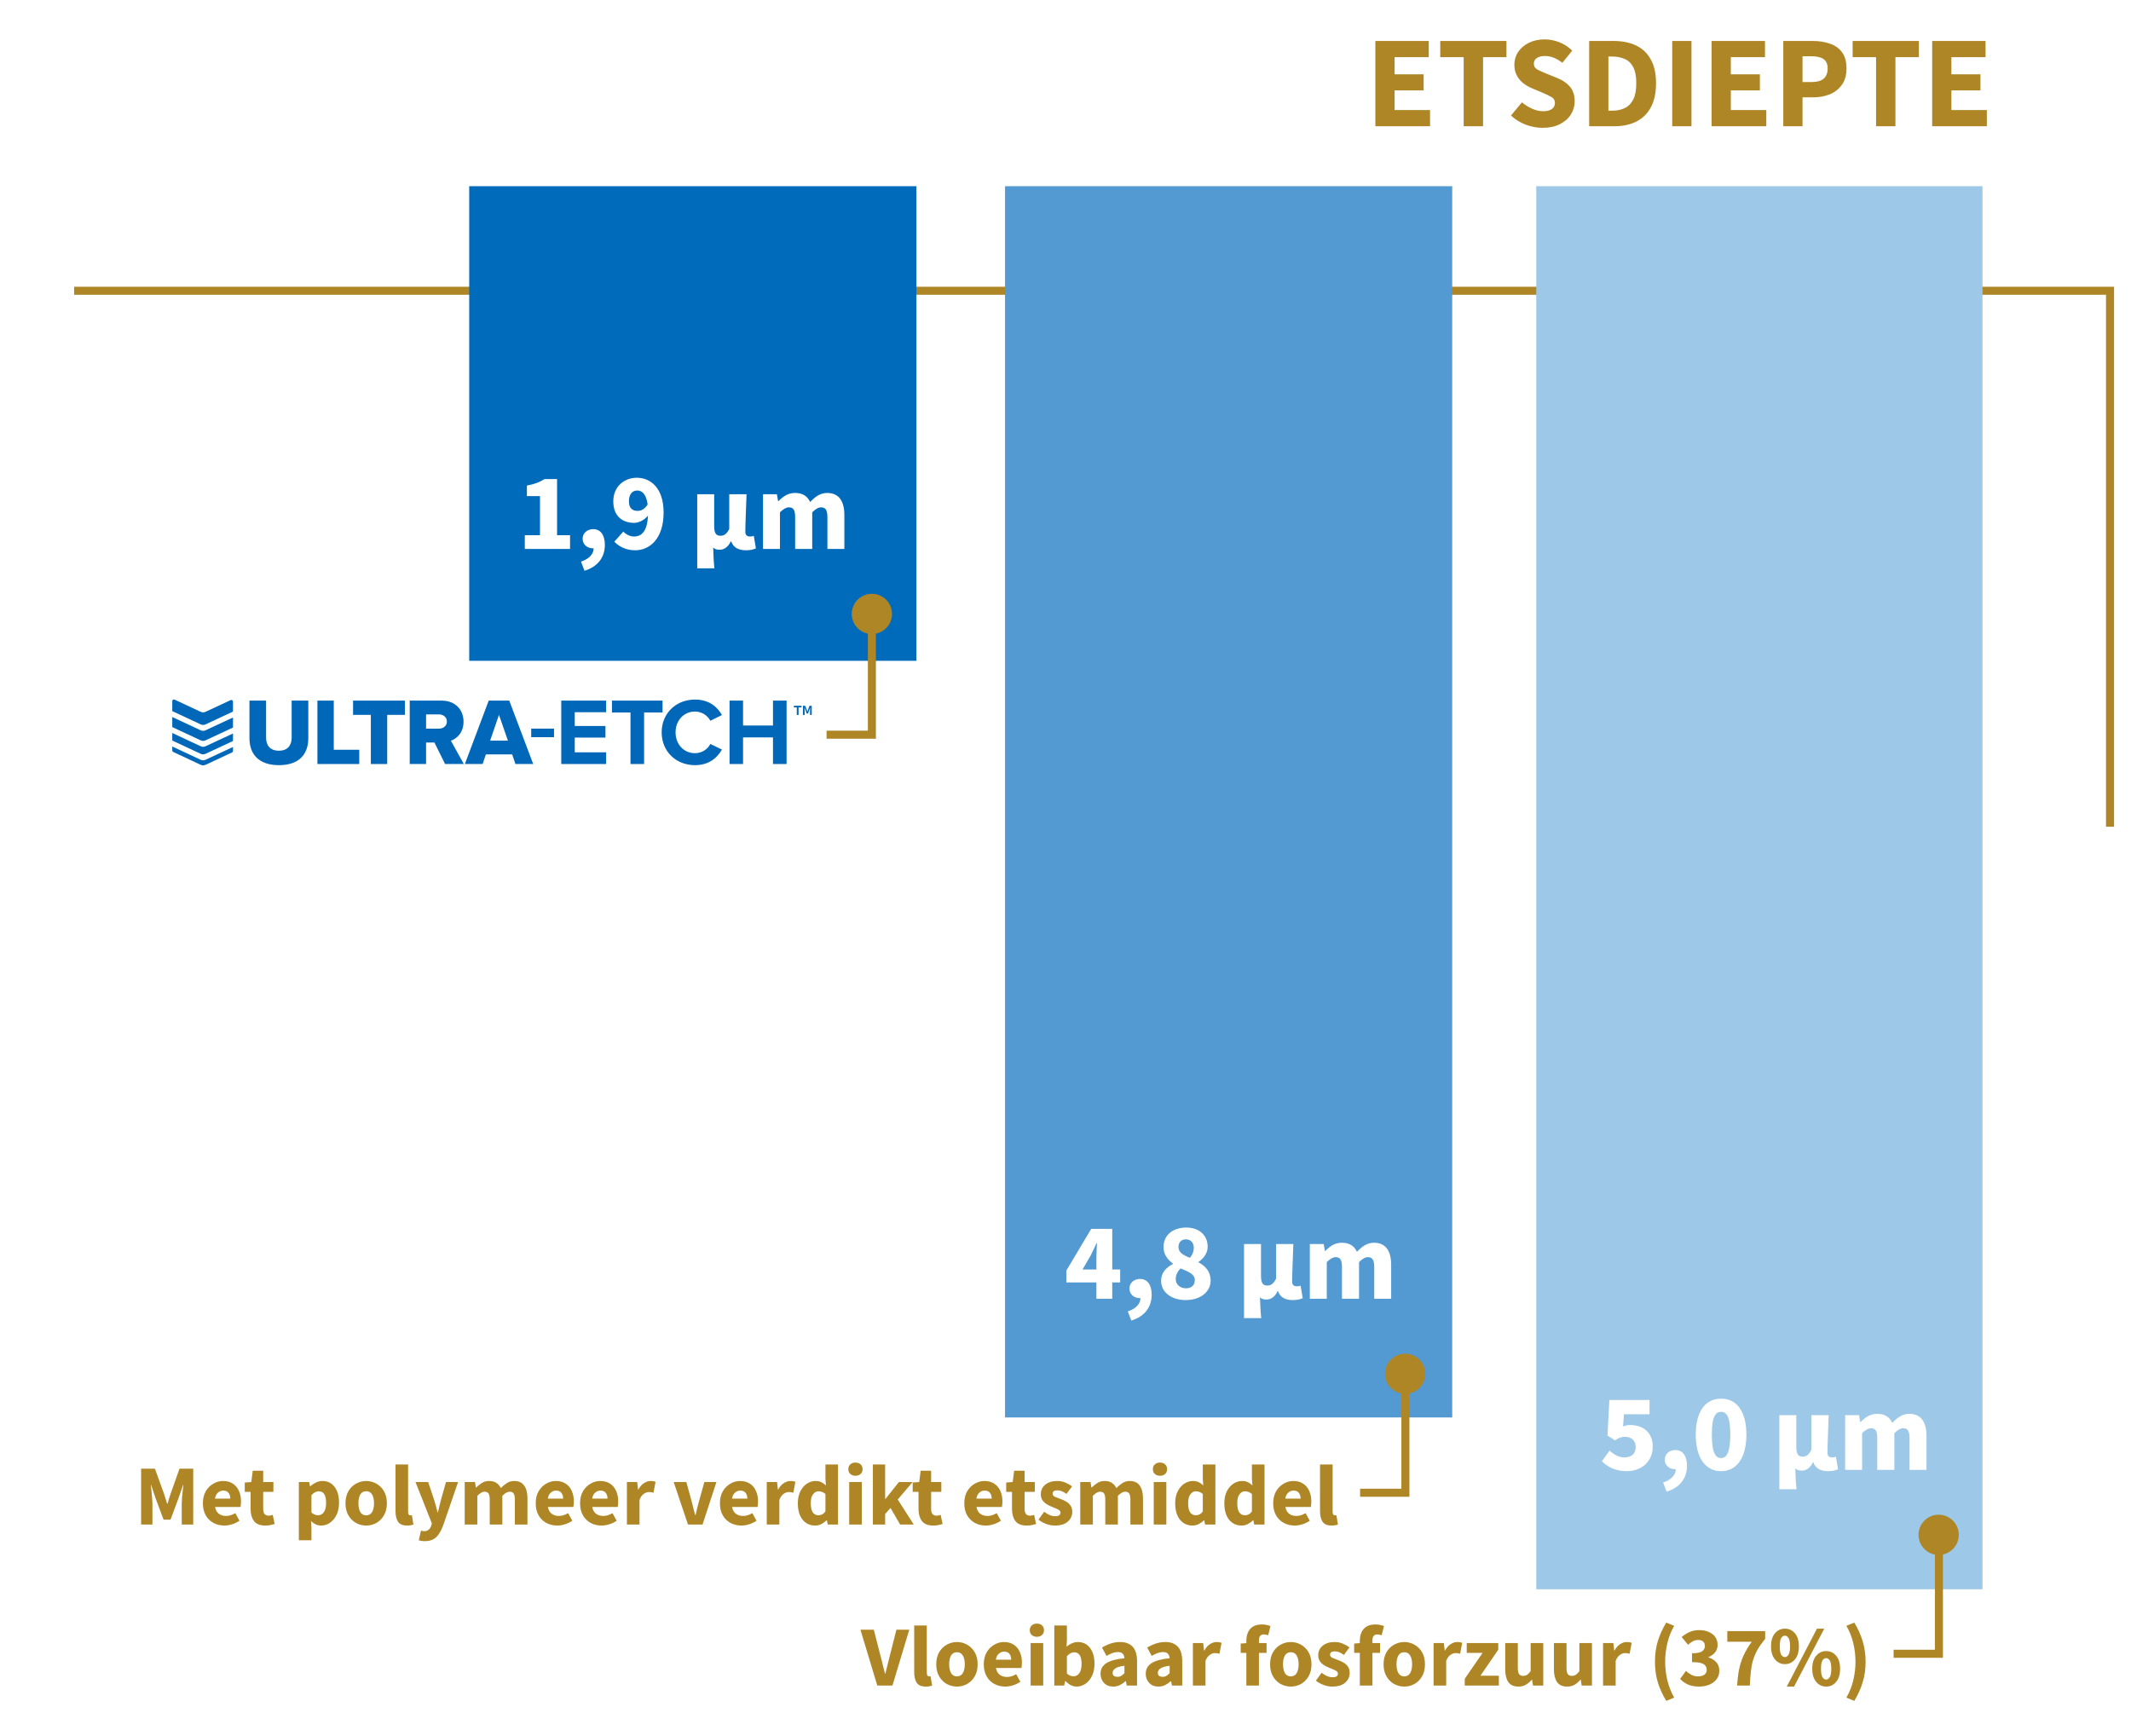
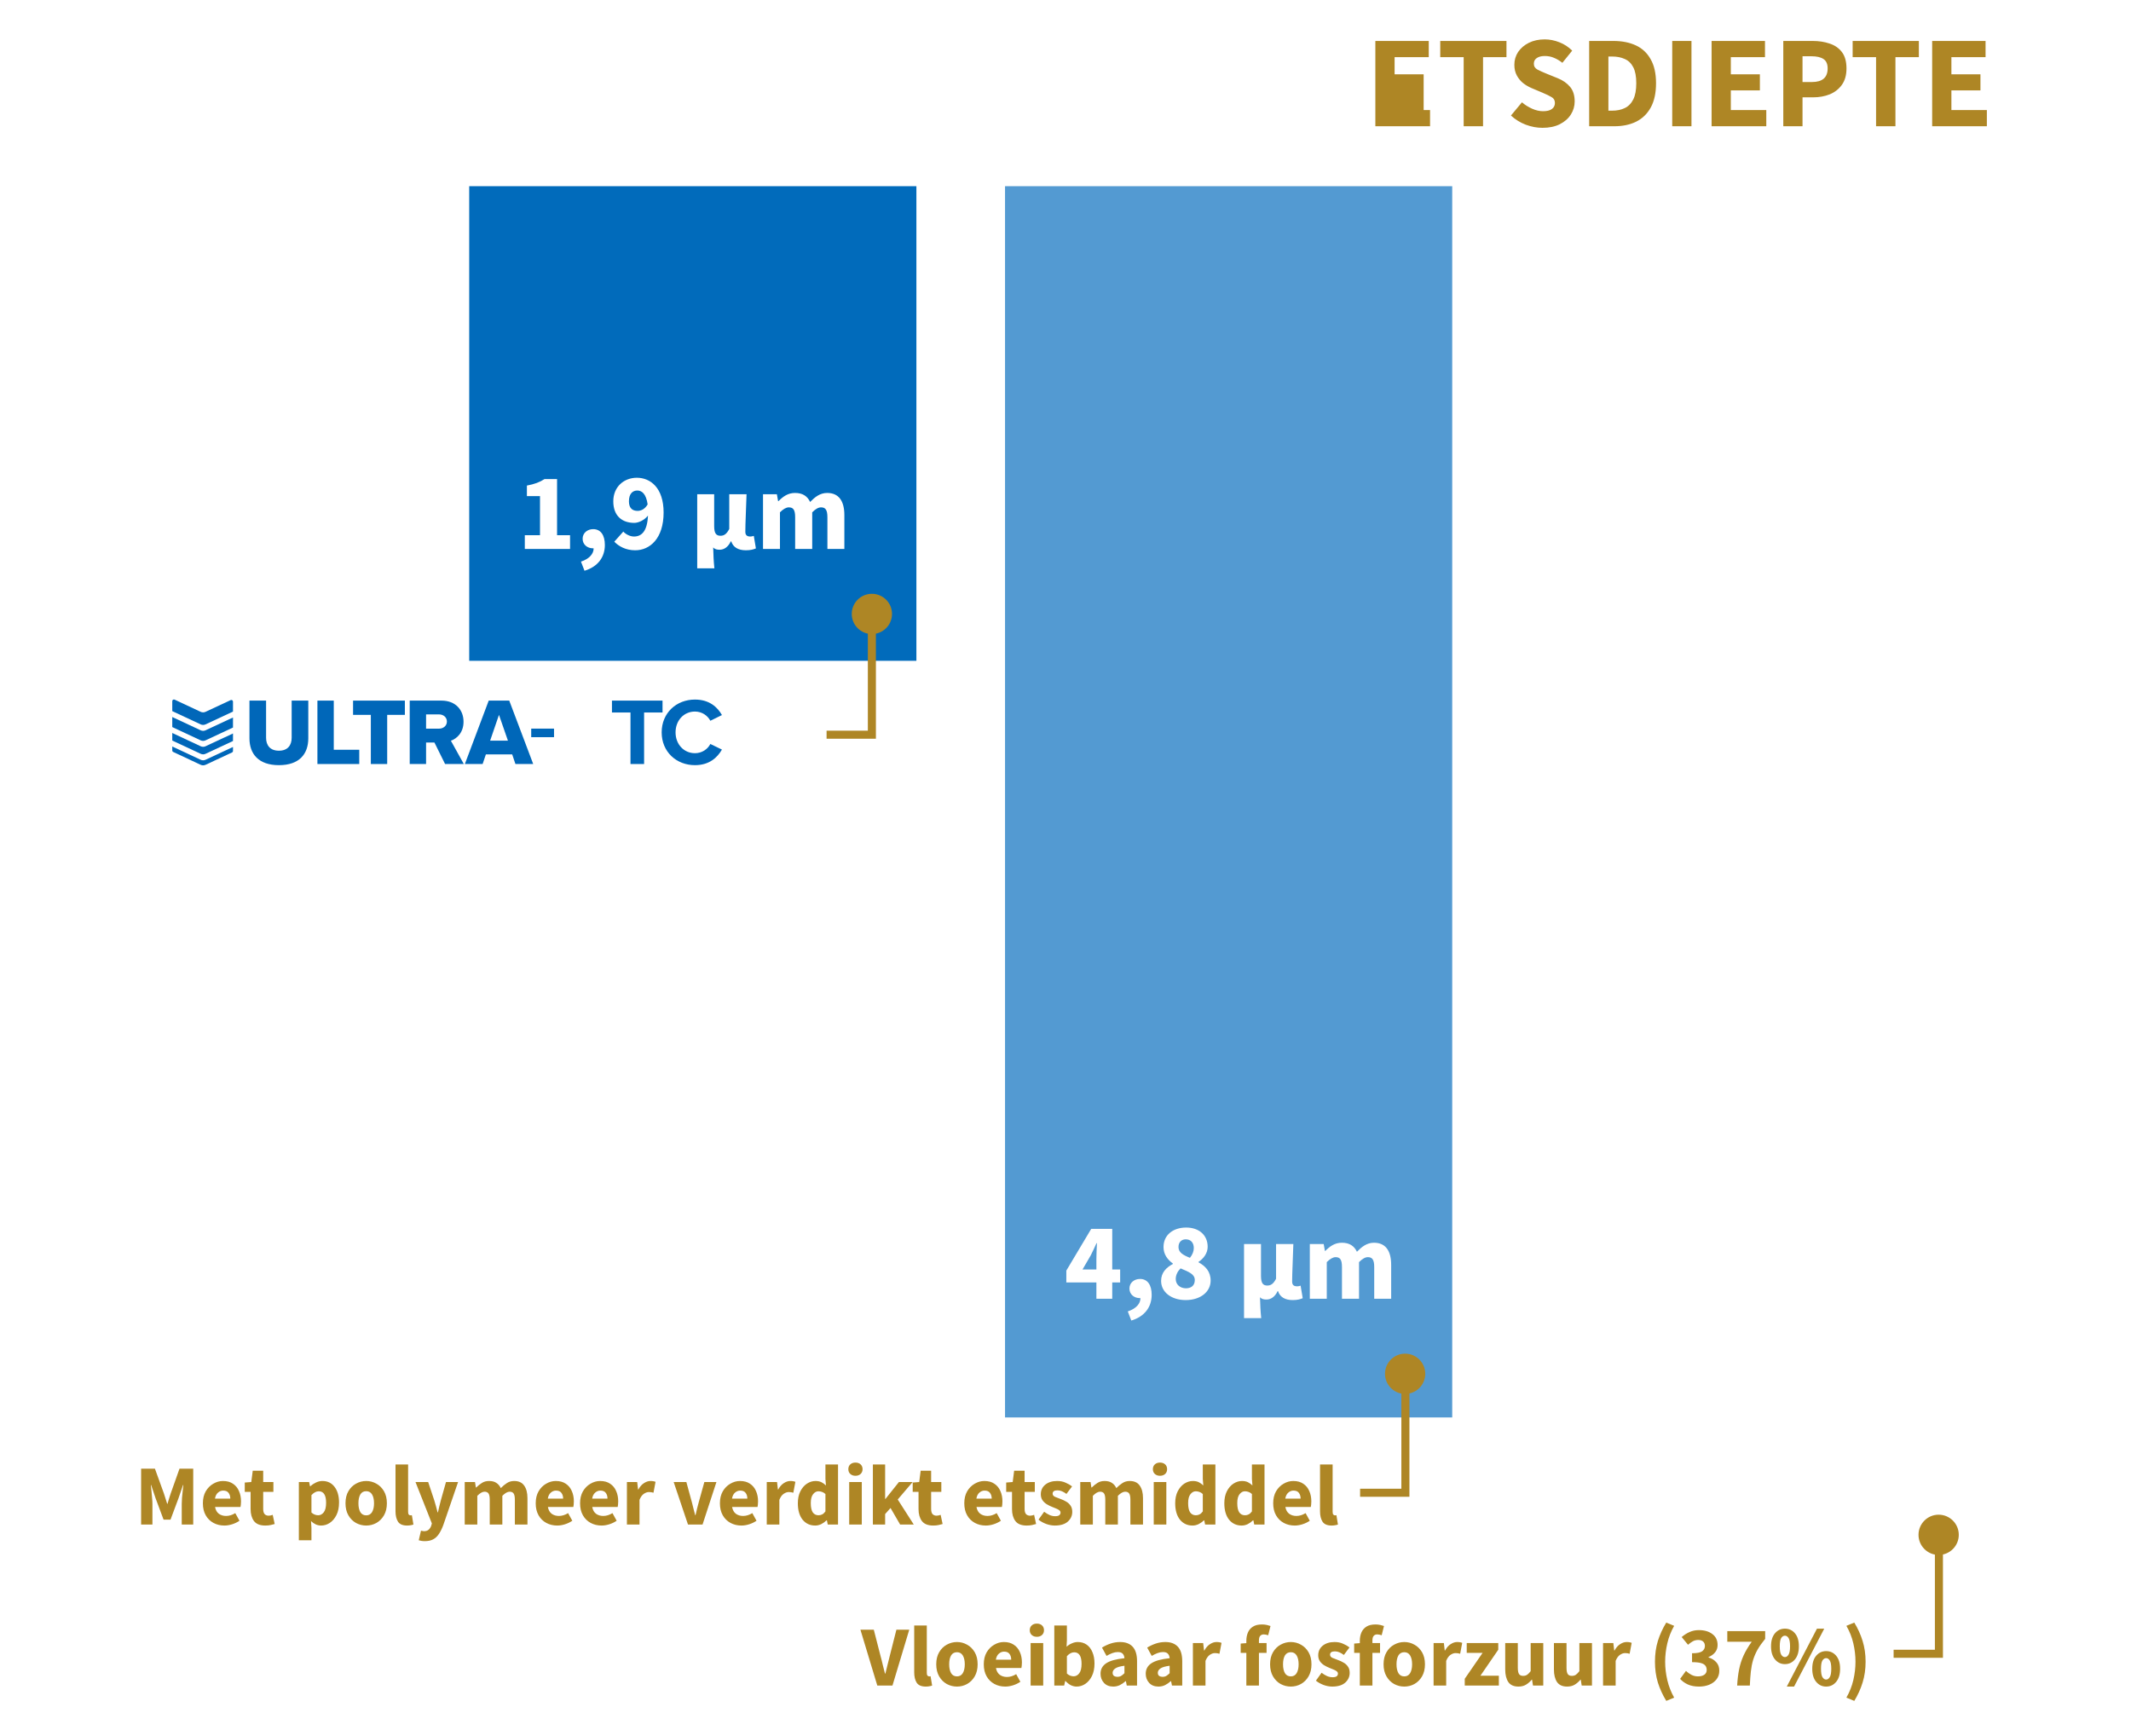
<svg xmlns="http://www.w3.org/2000/svg" width="405" height="330" viewBox="0 0 405 330" fill="none">
  <rect width="405" height="330" fill="white" />
-   <path d="M14.087 55.267L401.016 55.268L401.016 157.149" stroke="#AE8625" stroke-width="1.53" />
-   <path d="M261.389 24V7.784H271.537V10.868H265.045V14.126H270.567V17.186H265.045V20.916H271.785V24H261.389ZM278.173 24V10.868H273.722V7.784H286.306V10.868H281.854V24H278.173ZM293.152 24.298C292.091 24.298 291.03 24.099 289.969 23.702C288.924 23.304 287.988 22.723 287.159 21.961L289.248 19.449C289.828 19.946 290.475 20.352 291.188 20.667C291.901 20.982 292.589 21.14 293.252 21.14C294.015 21.14 294.578 20.999 294.943 20.717C295.324 20.435 295.515 20.054 295.515 19.573C295.515 19.059 295.3 18.686 294.868 18.454C294.454 18.205 293.89 17.932 293.177 17.633L291.063 16.738C290.516 16.506 289.994 16.199 289.496 15.818C288.999 15.42 288.593 14.931 288.278 14.35C287.963 13.77 287.805 13.09 287.805 12.311C287.805 11.415 288.046 10.603 288.526 9.873C289.024 9.144 289.704 8.564 290.566 8.133C291.445 7.701 292.448 7.486 293.575 7.486C294.504 7.486 295.432 7.668 296.361 8.033C297.289 8.398 298.102 8.928 298.798 9.625L296.933 11.938C296.402 11.523 295.872 11.208 295.341 10.993C294.81 10.761 294.222 10.645 293.575 10.645C292.945 10.645 292.439 10.777 292.058 11.042C291.693 11.291 291.511 11.648 291.511 12.112C291.511 12.609 291.743 12.982 292.207 13.231C292.688 13.48 293.277 13.745 293.973 14.027L296.062 14.873C297.04 15.27 297.82 15.818 298.4 16.514C298.98 17.21 299.271 18.131 299.271 19.275C299.271 20.17 299.03 20.999 298.549 21.762C298.068 22.524 297.372 23.138 296.46 23.602C295.548 24.066 294.446 24.298 293.152 24.298ZM302.023 24V7.784H306.599C308.257 7.784 309.691 8.066 310.902 8.63C312.112 9.194 313.049 10.072 313.712 11.266C314.392 12.444 314.732 13.961 314.732 15.818C314.732 17.675 314.4 19.208 313.737 20.419C313.074 21.629 312.145 22.533 310.951 23.13C309.774 23.71 308.39 24 306.798 24H302.023ZM305.679 21.04H306.375C307.304 21.04 308.108 20.875 308.788 20.543C309.484 20.211 310.023 19.664 310.404 18.901C310.786 18.139 310.976 17.111 310.976 15.818C310.976 14.524 310.786 13.513 310.404 12.783C310.023 12.037 309.484 11.515 308.788 11.216C308.108 10.902 307.304 10.744 306.375 10.744H305.679V21.04ZM317.81 24V7.784H321.466V24H317.81ZM325.29 24V7.784H335.438V10.868H328.946V14.126H334.468V17.186H328.946V20.916H335.686V24H325.29ZM338.916 24V7.784H344.487C345.681 7.784 346.758 7.95 347.72 8.282C348.698 8.597 349.478 9.136 350.058 9.898C350.638 10.661 350.928 11.697 350.928 13.007C350.928 14.267 350.638 15.304 350.058 16.116C349.478 16.928 348.707 17.534 347.745 17.932C346.783 18.313 345.73 18.504 344.586 18.504H342.572V24H338.916ZM342.572 15.594H344.363C346.352 15.594 347.347 14.732 347.347 13.007C347.347 12.162 347.082 11.565 346.551 11.216C346.021 10.868 345.258 10.694 344.263 10.694H342.572V15.594ZM356.55 24V10.868H352.098V7.784H364.683V10.868H360.231V24H356.55ZM367.211 24V7.784H377.358V10.868H370.867V14.126H376.388V17.186H370.867V20.916H377.607V24H367.211Z" fill="#AE8625" />
+   <path d="M261.389 24V7.784H271.537V10.868H265.045V14.126H270.567V17.186V20.916H271.785V24H261.389ZM278.173 24V10.868H273.722V7.784H286.306V10.868H281.854V24H278.173ZM293.152 24.298C292.091 24.298 291.03 24.099 289.969 23.702C288.924 23.304 287.988 22.723 287.159 21.961L289.248 19.449C289.828 19.946 290.475 20.352 291.188 20.667C291.901 20.982 292.589 21.14 293.252 21.14C294.015 21.14 294.578 20.999 294.943 20.717C295.324 20.435 295.515 20.054 295.515 19.573C295.515 19.059 295.3 18.686 294.868 18.454C294.454 18.205 293.89 17.932 293.177 17.633L291.063 16.738C290.516 16.506 289.994 16.199 289.496 15.818C288.999 15.42 288.593 14.931 288.278 14.35C287.963 13.77 287.805 13.09 287.805 12.311C287.805 11.415 288.046 10.603 288.526 9.873C289.024 9.144 289.704 8.564 290.566 8.133C291.445 7.701 292.448 7.486 293.575 7.486C294.504 7.486 295.432 7.668 296.361 8.033C297.289 8.398 298.102 8.928 298.798 9.625L296.933 11.938C296.402 11.523 295.872 11.208 295.341 10.993C294.81 10.761 294.222 10.645 293.575 10.645C292.945 10.645 292.439 10.777 292.058 11.042C291.693 11.291 291.511 11.648 291.511 12.112C291.511 12.609 291.743 12.982 292.207 13.231C292.688 13.48 293.277 13.745 293.973 14.027L296.062 14.873C297.04 15.27 297.82 15.818 298.4 16.514C298.98 17.21 299.271 18.131 299.271 19.275C299.271 20.17 299.03 20.999 298.549 21.762C298.068 22.524 297.372 23.138 296.46 23.602C295.548 24.066 294.446 24.298 293.152 24.298ZM302.023 24V7.784H306.599C308.257 7.784 309.691 8.066 310.902 8.63C312.112 9.194 313.049 10.072 313.712 11.266C314.392 12.444 314.732 13.961 314.732 15.818C314.732 17.675 314.4 19.208 313.737 20.419C313.074 21.629 312.145 22.533 310.951 23.13C309.774 23.71 308.39 24 306.798 24H302.023ZM305.679 21.04H306.375C307.304 21.04 308.108 20.875 308.788 20.543C309.484 20.211 310.023 19.664 310.404 18.901C310.786 18.139 310.976 17.111 310.976 15.818C310.976 14.524 310.786 13.513 310.404 12.783C310.023 12.037 309.484 11.515 308.788 11.216C308.108 10.902 307.304 10.744 306.375 10.744H305.679V21.04ZM317.81 24V7.784H321.466V24H317.81ZM325.29 24V7.784H335.438V10.868H328.946V14.126H334.468V17.186H328.946V20.916H335.686V24H325.29ZM338.916 24V7.784H344.487C345.681 7.784 346.758 7.95 347.72 8.282C348.698 8.597 349.478 9.136 350.058 9.898C350.638 10.661 350.928 11.697 350.928 13.007C350.928 14.267 350.638 15.304 350.058 16.116C349.478 16.928 348.707 17.534 347.745 17.932C346.783 18.313 345.73 18.504 344.586 18.504H342.572V24H338.916ZM342.572 15.594H344.363C346.352 15.594 347.347 14.732 347.347 13.007C347.347 12.162 347.082 11.565 346.551 11.216C346.021 10.868 345.258 10.694 344.263 10.694H342.572V15.594ZM356.55 24V10.868H352.098V7.784H364.683V10.868H360.231V24H356.55ZM367.211 24V7.784H377.358V10.868H370.867V14.126H376.388V17.186H370.867V20.916H377.607V24H367.211Z" fill="#AE8625" />
  <rect x="174.163" y="125.612" width="84.989" height="90.219" transform="rotate(180 174.163 125.612)" fill="#016BBB" />
  <path d="M99.741 104.351V101.736H102.628V94.309H100.138V92.301C101.582 92.029 102.544 91.673 103.486 91.067H105.871V101.736H108.339V104.351H99.741ZM111.084 108.493L110.415 106.757C112.026 106.234 112.842 105.23 112.821 104.226C112.779 104.226 112.716 104.226 112.674 104.226C111.67 104.226 110.729 103.556 110.729 102.405C110.729 101.318 111.628 100.585 112.737 100.585C114.16 100.585 114.955 101.715 114.955 103.598C114.955 105.941 113.595 107.74 111.084 108.493ZM119.529 95.293C119.529 96.652 120.24 97.113 121.182 97.113C121.851 97.113 122.583 96.757 123.085 95.878C122.792 93.828 121.956 93.242 121.119 93.242C120.261 93.242 119.529 93.828 119.529 95.293ZM120.721 104.602C118.922 104.602 117.604 103.849 116.746 102.97L118.462 101.046C118.901 101.548 119.738 101.987 120.491 101.987C121.935 101.987 123.023 100.983 123.148 98.012C122.458 98.891 121.328 99.393 120.554 99.393C118.274 99.393 116.558 98.117 116.558 95.293C116.558 92.51 118.608 90.816 121.035 90.816C123.608 90.816 126.119 92.719 126.119 97.426C126.119 102.343 123.525 104.602 120.721 104.602ZM132.508 108.033V93.954H135.73V99.979C135.73 101.401 136.107 101.841 136.943 101.841C137.634 101.841 138.115 101.485 138.596 100.544V93.954H141.881C141.818 96.339 141.651 99.435 141.651 101.087C141.651 101.778 142.027 101.987 142.613 101.987C142.78 101.987 143.052 101.945 143.261 101.862L143.659 104.246C143.199 104.435 142.676 104.602 141.755 104.602C140.291 104.602 139.328 104.016 138.973 102.908H138.889C138.408 103.933 137.655 104.498 136.776 104.498C136.316 104.498 135.876 104.435 135.542 104.058C135.584 105.544 135.625 106.631 135.772 108.033H132.508ZM145.012 104.351V93.954H147.647L147.878 95.251H147.961C148.798 94.414 149.719 93.703 151.099 93.703C152.543 93.703 153.442 94.309 153.965 95.418C154.865 94.498 155.827 93.703 157.208 93.703C159.468 93.703 160.472 95.314 160.472 97.908V104.351H157.25V98.326C157.25 96.882 156.852 96.443 156.037 96.443C155.534 96.443 154.991 96.757 154.363 97.385V104.351H151.12V98.326C151.12 96.882 150.744 96.443 149.907 96.443C149.426 96.443 148.861 96.757 148.233 97.385V104.351H145.012Z" fill="white" />
  <path d="M157.093 139.658H165.702V117.657" stroke="#AE8625" stroke-width="1.53" />
  <circle cx="165.702" cy="116.701" r="3.826" fill="#AE8625" />
  <path fill-rule="evenodd" clip-rule="evenodd" d="M47.409 133.177H50.57V140.243C50.57 141.67 51.329 142.701 53.009 142.701C54.671 142.701 55.431 141.67 55.431 140.243V133.177H58.592V140.334C58.592 143.334 56.876 145.449 53.01 145.449C49.145 145.449 47.41 143.316 47.41 140.352V133.177H47.409Z" fill="#0067B9" />
  <path fill-rule="evenodd" clip-rule="evenodd" d="M60.326 133.177H63.434V142.521H68.276V145.232H60.326V133.177H60.326Z" fill="#0067B9" />
  <path fill-rule="evenodd" clip-rule="evenodd" d="M70.478 135.888H67.1V133.177H76.946V135.888H73.586V145.232H70.478V135.888Z" fill="#0067B9" />
  <path fill-rule="evenodd" clip-rule="evenodd" d="M80.976 141.147H82.566L84.589 145.231H88.149L85.692 140.804C86.812 140.406 88.095 139.286 88.095 137.189C88.095 134.948 86.576 133.177 83.903 133.177H77.868V145.231H80.976V141.147ZM80.976 135.798H83.433C84.245 135.798 84.933 136.323 84.933 137.154C84.933 137.985 84.245 138.509 83.433 138.509H80.976V135.798Z" fill="#0067B9" />
  <path fill-rule="evenodd" clip-rule="evenodd" d="M92.34 143.406H97.344L97.959 145.231H101.337L96.784 133.177H92.882L88.347 145.231H91.725L92.34 143.406ZM96.531 140.785H93.152L94.832 135.888L96.531 140.785Z" fill="#0067B9" />
  <path fill-rule="evenodd" clip-rule="evenodd" d="M100.957 138.502H105.293V140.129H100.957V138.502Z" fill="#0067B9" />
-   <path fill-rule="evenodd" clip-rule="evenodd" d="M106.666 133.177H115.193V135.382H109.231V138.002H115.067V140.207H109.231V143.008H115.193V145.231H106.666V133.177Z" fill="#0067B9" />
  <path fill-rule="evenodd" clip-rule="evenodd" d="M119.826 135.437H116.304V133.177H125.915V135.437H122.411V145.232H119.826V135.437Z" fill="#0067B9" />
  <path fill-rule="evenodd" clip-rule="evenodd" d="M125.752 139.214C125.752 135.509 128.553 132.979 132.076 132.979C134.822 132.979 136.357 134.424 137.207 135.925L135.003 137.009C134.497 136.034 133.413 135.256 132.076 135.256C129.98 135.256 128.39 136.937 128.39 139.215C128.39 141.491 129.98 143.173 132.076 143.173C133.413 143.173 134.497 142.414 135.003 141.42L137.207 142.486C136.339 143.987 134.822 145.449 132.076 145.449C128.552 145.448 125.752 142.918 125.752 139.214Z" fill="#0067B9" />
-   <path fill-rule="evenodd" clip-rule="evenodd" d="M146.908 140.171H141.217V145.231H138.651V133.177H141.217V137.912H146.908V133.177H149.491V145.231H146.908V140.171Z" fill="#0067B9" />
  <path fill-rule="evenodd" clip-rule="evenodd" d="M44.279 133.368V135.266L39.066 137.697C38.772 137.835 38.431 137.834 38.136 137.697L32.74 135.173V133.274C32.74 133.046 32.979 132.895 33.186 132.992L38.138 135.308C38.433 135.445 38.774 135.445 39.068 135.308L43.834 133.085C44.041 132.988 44.279 133.139 44.279 133.368ZM32.74 138.207L38.137 140.732C38.432 140.87 38.772 140.87 39.066 140.732L44.279 138.3V136.39L39.067 138.821C38.773 138.959 38.432 138.958 38.137 138.821L32.74 136.296V138.207ZM44.279 140.858V139.425L39.067 141.856C38.773 141.994 38.432 141.994 38.137 141.855L32.74 139.331V140.764L38.137 143.288C38.432 143.426 38.773 143.427 39.067 143.289L44.279 140.858ZM39.067 144.423L44.279 141.992V142.75C44.279 142.871 44.209 142.981 44.099 143.033L39.067 145.38C38.773 145.517 38.432 145.516 38.137 145.379L32.92 142.938C32.81 142.887 32.74 142.777 32.74 142.656V141.898L38.137 144.422C38.432 144.56 38.773 144.56 39.067 144.423Z" fill="#0067B9" />
-   <path fill-rule="evenodd" clip-rule="evenodd" d="M151.431 134.466V135.908H151.768V134.466H152.329V134.162H150.875V134.466H151.431ZM152.598 134.162V135.908H152.924V135.137L152.885 134.545H152.907L153.311 135.638H153.564L153.962 134.545H153.985L153.951 135.137V135.908H154.271V134.162H153.856L153.603 134.793L153.452 135.238H153.429L153.277 134.793L153.019 134.162H152.598Z" fill="#0067B9" />
  <rect x="275.997" y="269.44" width="84.989" height="234.047" transform="rotate(180 275.997 269.44)" fill="#539AD2" />
  <path d="M205.735 241.314H208.371V239.348C208.371 238.49 208.433 237.193 208.475 236.314H208.392C208.057 237.088 207.68 237.841 207.304 238.615L205.735 241.314ZM208.371 246.879V243.783H202.659V241.523L207.387 233.594H211.383V241.314H212.889V243.783H211.383V246.879H208.371ZM215.007 251.021L214.338 249.285C215.949 248.762 216.764 247.758 216.744 246.753C216.702 246.753 216.639 246.753 216.597 246.753C215.593 246.753 214.651 246.084 214.651 244.933C214.651 243.845 215.551 243.113 216.66 243.113C218.082 243.113 218.877 244.243 218.877 246.126C218.877 248.469 217.518 250.268 215.007 251.021ZM225.334 247.13C222.656 247.13 220.669 245.645 220.669 243.49C220.669 241.9 221.652 240.938 222.908 240.268V240.184C221.862 239.41 221.129 238.427 221.129 237.046C221.129 234.766 222.928 233.343 225.439 233.343C227.887 233.343 229.518 234.787 229.518 237.004C229.518 238.26 228.702 239.264 227.782 239.871V239.954C229.058 240.645 230.083 241.67 230.083 243.427C230.083 245.54 228.179 247.13 225.334 247.13ZM226.15 239.097C226.631 238.49 226.882 237.883 226.882 237.235C226.882 236.23 226.318 235.582 225.355 235.582C224.602 235.582 223.974 236.063 223.974 237.046C223.974 238.071 224.832 238.573 226.15 239.097ZM225.397 244.891C226.338 244.891 227.071 244.41 227.071 243.322C227.071 242.214 226.004 241.795 224.372 241.105C223.849 241.607 223.451 242.339 223.451 243.113C223.451 244.243 224.351 244.891 225.397 244.891ZM236.431 250.561V236.481H239.653V242.507C239.653 243.929 240.029 244.368 240.866 244.368C241.556 244.368 242.038 244.013 242.519 243.071V236.481H245.803C245.741 238.866 245.573 241.963 245.573 243.615C245.573 244.306 245.95 244.515 246.536 244.515C246.703 244.515 246.975 244.473 247.184 244.389L247.582 246.774C247.121 246.963 246.598 247.13 245.678 247.13C244.213 247.13 243.251 246.544 242.895 245.435H242.812C242.33 246.46 241.577 247.025 240.699 247.025C240.238 247.025 239.799 246.963 239.464 246.586C239.506 248.071 239.548 249.159 239.695 250.561H236.431ZM248.934 246.879V236.481H251.57L251.8 237.779H251.884C252.721 236.942 253.641 236.23 255.022 236.23C256.466 236.23 257.365 236.837 257.888 237.946C258.788 237.025 259.75 236.23 261.131 236.23C263.39 236.23 264.394 237.841 264.394 240.435V246.879H261.173V240.854C261.173 239.41 260.775 238.971 259.959 238.971C259.457 238.971 258.913 239.285 258.286 239.912V246.879H255.043V240.854C255.043 239.41 254.666 238.971 253.83 238.971C253.348 238.971 252.784 239.285 252.156 239.912V246.879H248.934Z" fill="white" />
  <path d="M26.82 289.794V279.175H29.442L31.152 283.898C31.261 284.202 31.364 284.522 31.461 284.859C31.559 285.196 31.662 285.527 31.771 285.852H31.836C31.945 285.527 32.042 285.196 32.129 284.859C32.227 284.522 32.33 284.202 32.439 283.898L34.116 279.175H36.722V289.794H34.54V285.901C34.54 285.554 34.556 285.168 34.589 284.745C34.632 284.311 34.675 283.876 34.719 283.442C34.773 283.008 34.816 282.622 34.849 282.286H34.784L33.921 284.81L32.406 288.866H31.087L29.572 284.81L28.725 282.286H28.66C28.703 282.622 28.747 283.008 28.79 283.442C28.834 283.876 28.872 284.311 28.904 284.745C28.948 285.168 28.969 285.554 28.969 285.901V289.794H26.82ZM42.646 289.989C41.875 289.989 41.18 289.821 40.561 289.484C39.942 289.148 39.454 288.665 39.095 288.035C38.737 287.405 38.558 286.645 38.558 285.755C38.558 284.875 38.737 284.121 39.095 283.491C39.465 282.861 39.942 282.378 40.529 282.041C41.115 281.694 41.728 281.52 42.369 281.52C43.14 281.52 43.775 281.694 44.275 282.041C44.785 282.378 45.165 282.839 45.415 283.426C45.675 284.001 45.806 284.658 45.806 285.396C45.806 285.603 45.795 285.809 45.773 286.015C45.751 286.211 45.73 286.357 45.708 286.455H40.871C40.979 287.041 41.224 287.476 41.604 287.758C41.984 288.03 42.44 288.165 42.972 288.165C43.547 288.165 44.128 287.986 44.715 287.628L45.513 289.077C45.1 289.36 44.639 289.582 44.128 289.745C43.618 289.908 43.124 289.989 42.646 289.989ZM40.854 284.875H43.77C43.77 284.43 43.661 284.066 43.444 283.784C43.238 283.491 42.896 283.344 42.418 283.344C42.049 283.344 41.718 283.475 41.425 283.735C41.131 283.985 40.941 284.365 40.854 284.875ZM50.412 289.989C49.413 289.989 48.696 289.702 48.262 289.126C47.839 288.551 47.627 287.796 47.627 286.862V283.589H46.519V281.813L47.757 281.716L48.034 279.566H50.021V281.716H51.959V283.589H50.021V286.83C50.021 287.286 50.113 287.617 50.298 287.823C50.493 288.019 50.748 288.116 51.063 288.116C51.194 288.116 51.324 288.1 51.454 288.068C51.596 288.035 51.72 287.997 51.829 287.953L52.203 289.696C51.997 289.761 51.742 289.827 51.438 289.892C51.145 289.957 50.803 289.989 50.412 289.989ZM56.797 292.791V281.716H58.751L58.914 282.514H58.979C59.294 282.231 59.647 281.998 60.038 281.813C60.44 281.618 60.852 281.52 61.276 281.52C62.253 281.52 63.024 281.895 63.588 282.644C64.153 283.382 64.435 284.376 64.435 285.624C64.435 286.547 64.272 287.335 63.947 287.986C63.621 288.638 63.197 289.137 62.676 289.484C62.166 289.821 61.618 289.989 61.031 289.989C60.684 289.989 60.347 289.919 60.022 289.778C59.696 289.626 59.392 289.414 59.109 289.142L59.191 290.429V292.791H56.797ZM60.477 288.035C60.89 288.035 61.243 287.845 61.536 287.465C61.829 287.085 61.976 286.482 61.976 285.657C61.976 284.202 61.509 283.475 60.575 283.475C60.108 283.475 59.647 283.719 59.191 284.207V287.514C59.408 287.709 59.625 287.845 59.842 287.921C60.059 287.997 60.271 288.035 60.477 288.035ZM69.602 289.989C68.918 289.989 68.272 289.827 67.664 289.501C67.067 289.164 66.584 288.681 66.215 288.051C65.845 287.411 65.661 286.645 65.661 285.755C65.661 284.854 65.845 284.088 66.215 283.458C66.584 282.828 67.067 282.351 67.664 282.025C68.272 281.688 68.918 281.52 69.602 281.52C70.286 281.52 70.927 281.688 71.524 282.025C72.121 282.351 72.605 282.828 72.974 283.458C73.343 284.088 73.528 284.854 73.528 285.755C73.528 286.645 73.343 287.411 72.974 288.051C72.605 288.681 72.121 289.164 71.524 289.501C70.927 289.827 70.286 289.989 69.602 289.989ZM69.602 288.051C70.091 288.051 70.46 287.845 70.71 287.432C70.96 287.009 71.084 286.45 71.084 285.755C71.084 285.049 70.96 284.49 70.71 284.077C70.46 283.665 70.091 283.458 69.602 283.458C69.103 283.458 68.728 283.665 68.478 284.077C68.24 284.49 68.12 285.049 68.12 285.755C68.12 286.45 68.24 287.009 68.478 287.432C68.728 287.845 69.103 288.051 69.602 288.051ZM77.366 289.989C76.541 289.989 75.965 289.745 75.64 289.256C75.325 288.757 75.167 288.1 75.167 287.286V278.377H77.562V287.383C77.562 287.633 77.605 287.807 77.692 287.905C77.79 288.002 77.887 288.051 77.985 288.051C78.039 288.051 78.083 288.051 78.115 288.051C78.159 288.04 78.213 288.03 78.278 288.019L78.571 289.794C78.441 289.848 78.273 289.892 78.067 289.924C77.871 289.968 77.638 289.989 77.366 289.989ZM80.723 292.954C80.485 292.954 80.273 292.937 80.088 292.905C79.915 292.872 79.746 292.834 79.583 292.791L80.007 290.967C80.083 290.977 80.17 290.994 80.267 291.015C80.365 291.048 80.457 291.064 80.544 291.064C80.946 291.064 81.255 290.967 81.473 290.771C81.69 290.576 81.853 290.321 81.961 290.006L82.075 289.582L78.964 281.716H81.375L82.531 285.185C82.651 285.554 82.759 285.928 82.857 286.308C82.955 286.689 83.058 287.079 83.166 287.481H83.232C83.319 287.101 83.405 286.721 83.492 286.341C83.59 285.95 83.688 285.565 83.785 285.185L84.763 281.716H87.059L84.258 289.875C84.008 290.549 83.731 291.113 83.427 291.569C83.123 292.036 82.754 292.384 82.32 292.612C81.896 292.84 81.364 292.954 80.723 292.954ZM88.321 289.794V281.716H90.276L90.439 282.758H90.504C90.84 282.421 91.198 282.134 91.579 281.895C91.959 281.645 92.415 281.52 92.947 281.52C93.522 281.52 93.984 281.64 94.331 281.878C94.689 282.106 94.972 282.438 95.178 282.872C95.536 282.503 95.916 282.188 96.318 281.927C96.72 281.656 97.187 281.52 97.719 281.52C98.588 281.52 99.223 281.813 99.624 282.4C100.037 282.975 100.243 283.768 100.243 284.778V289.794H97.849V285.087C97.849 284.501 97.768 284.099 97.605 283.882C97.453 283.665 97.203 283.556 96.856 283.556C96.454 283.556 95.992 283.817 95.471 284.338V289.794H93.077V285.087C93.077 284.501 92.996 284.099 92.833 283.882C92.681 283.665 92.431 283.556 92.084 283.556C91.682 283.556 91.226 283.817 90.715 284.338V289.794H88.321ZM105.902 289.989C105.131 289.989 104.436 289.821 103.817 289.484C103.198 289.148 102.71 288.665 102.351 288.035C101.993 287.405 101.814 286.645 101.814 285.755C101.814 284.875 101.993 284.121 102.351 283.491C102.72 282.861 103.198 282.378 103.784 282.041C104.371 281.694 104.984 281.52 105.625 281.52C106.396 281.52 107.031 281.694 107.531 282.041C108.041 282.378 108.421 282.839 108.671 283.426C108.931 284.001 109.062 284.658 109.062 285.396C109.062 285.603 109.051 285.809 109.029 286.015C109.007 286.211 108.986 286.357 108.964 286.455H104.127C104.235 287.041 104.479 287.476 104.859 287.758C105.239 288.03 105.696 288.165 106.228 288.165C106.803 288.165 107.384 287.986 107.97 287.628L108.768 289.077C108.356 289.36 107.894 289.582 107.384 289.745C106.874 289.908 106.38 289.989 105.902 289.989ZM104.11 284.875H107.026C107.026 284.43 106.917 284.066 106.7 283.784C106.494 283.491 106.152 283.344 105.674 283.344C105.305 283.344 104.973 283.475 104.68 283.735C104.387 283.985 104.197 284.365 104.11 284.875ZM114.332 289.989C113.561 289.989 112.866 289.821 112.247 289.484C111.628 289.148 111.139 288.665 110.781 288.035C110.423 287.405 110.244 286.645 110.244 285.755C110.244 284.875 110.423 284.121 110.781 283.491C111.15 282.861 111.628 282.378 112.214 282.041C112.801 281.694 113.414 281.52 114.055 281.52C114.826 281.52 115.461 281.694 115.96 282.041C116.471 282.378 116.851 282.839 117.1 283.426C117.361 284.001 117.491 284.658 117.491 285.396C117.491 285.603 117.481 285.809 117.459 286.015C117.437 286.211 117.415 286.357 117.394 286.455H112.556C112.665 287.041 112.909 287.476 113.289 287.758C113.669 288.03 114.125 288.165 114.657 288.165C115.233 288.165 115.814 287.986 116.4 287.628L117.198 289.077C116.786 289.36 116.324 289.582 115.814 289.745C115.303 289.908 114.809 289.989 114.332 289.989ZM112.54 284.875H115.455C115.455 284.43 115.347 284.066 115.13 283.784C114.923 283.491 114.581 283.344 114.104 283.344C113.734 283.344 113.403 283.475 113.11 283.735C112.817 283.985 112.627 284.365 112.54 284.875ZM119.146 289.794V281.716H121.1L121.263 283.133H121.328C121.621 282.59 121.974 282.188 122.387 281.927C122.8 281.656 123.212 281.52 123.625 281.52C123.853 281.52 124.043 281.536 124.195 281.569C124.347 281.591 124.477 281.629 124.586 281.683L124.195 283.751C124.054 283.708 123.913 283.675 123.771 283.654C123.641 283.632 123.489 283.621 123.315 283.621C123.011 283.621 122.691 283.735 122.354 283.963C122.029 284.18 121.757 284.56 121.54 285.103V289.794H119.146ZM130.753 289.794L128.033 281.716H130.443L131.485 285.527C131.594 285.928 131.697 286.341 131.795 286.765C131.904 287.177 132.012 287.595 132.121 288.019H132.186C132.284 287.595 132.381 287.177 132.479 286.765C132.588 286.341 132.696 285.928 132.805 285.527L133.863 281.716H136.16L133.521 289.794H130.753ZM140.91 289.989C140.139 289.989 139.444 289.821 138.825 289.484C138.206 289.148 137.717 288.665 137.359 288.035C137.001 287.405 136.822 286.645 136.822 285.755C136.822 284.875 137.001 284.121 137.359 283.491C137.728 282.861 138.206 282.378 138.792 282.041C139.379 281.694 139.992 281.52 140.633 281.52C141.404 281.52 142.039 281.694 142.538 282.041C143.049 282.378 143.429 282.839 143.678 283.426C143.939 284.001 144.069 284.658 144.069 285.396C144.069 285.603 144.058 285.809 144.037 286.015C144.015 286.211 143.993 286.357 143.972 286.455H139.134C139.243 287.041 139.487 287.476 139.867 287.758C140.247 288.03 140.703 288.165 141.235 288.165C141.811 288.165 142.392 287.986 142.978 287.628L143.776 289.077C143.364 289.36 142.902 289.582 142.392 289.745C141.881 289.908 141.387 289.989 140.91 289.989ZM139.118 284.875H142.033C142.033 284.43 141.925 284.066 141.708 283.784C141.501 283.491 141.159 283.344 140.682 283.344C140.312 283.344 139.981 283.475 139.688 283.735C139.395 283.985 139.205 284.365 139.118 284.875ZM145.724 289.794V281.716H147.678L147.841 283.133H147.906C148.199 282.59 148.552 282.188 148.965 281.927C149.377 281.656 149.79 281.52 150.203 281.52C150.431 281.52 150.621 281.536 150.773 281.569C150.925 281.591 151.055 281.629 151.164 281.683L150.773 283.751C150.632 283.708 150.49 283.675 150.349 283.654C150.219 283.632 150.067 283.621 149.893 283.621C149.589 283.621 149.269 283.735 148.932 283.963C148.607 284.18 148.335 284.56 148.118 285.103V289.794H145.724ZM154.937 289.989C153.938 289.989 153.134 289.615 152.526 288.866C151.929 288.106 151.631 287.069 151.631 285.755C151.631 284.875 151.788 284.121 152.103 283.491C152.429 282.85 152.847 282.362 153.357 282.025C153.878 281.688 154.421 281.52 154.986 281.52C155.431 281.52 155.806 281.596 156.11 281.748C156.414 281.9 156.701 282.106 156.973 282.367L156.875 281.129V278.377H159.269V289.794H157.315L157.152 288.996H157.087C156.804 289.278 156.473 289.517 156.093 289.713C155.713 289.897 155.328 289.989 154.937 289.989ZM155.556 288.035C155.816 288.035 156.05 287.981 156.256 287.872C156.473 287.763 156.68 287.573 156.875 287.302V283.996C156.669 283.8 156.446 283.665 156.207 283.589C155.979 283.513 155.757 283.475 155.54 283.475C155.159 283.475 154.823 283.659 154.53 284.028C154.237 284.387 154.09 284.951 154.09 285.722C154.09 286.515 154.215 287.101 154.465 287.481C154.725 287.85 155.089 288.035 155.556 288.035ZM161.391 289.794V281.716H163.785V289.794H161.391ZM162.58 280.527C162.178 280.527 161.852 280.413 161.602 280.185C161.353 279.957 161.228 279.652 161.228 279.272C161.228 278.892 161.353 278.588 161.602 278.36C161.852 278.132 162.178 278.018 162.58 278.018C162.981 278.018 163.307 278.132 163.557 278.36C163.806 278.588 163.931 278.892 163.931 279.272C163.931 279.652 163.806 279.957 163.557 280.185C163.307 280.413 162.981 280.527 162.58 280.527ZM165.892 289.794V278.377H168.221V284.924H168.286L170.843 281.716H173.449L170.615 285.038L173.661 289.794H171.071L169.247 286.651L168.221 287.807V289.794H165.892ZM177.353 289.989C176.354 289.989 175.637 289.702 175.203 289.126C174.78 288.551 174.568 287.796 174.568 286.862V283.589H173.46V281.813L174.698 281.716L174.975 279.566H176.962V281.716H178.9V283.589H176.962V286.83C176.962 287.286 177.054 287.617 177.239 287.823C177.434 288.019 177.69 288.116 178.004 288.116C178.135 288.116 178.265 288.1 178.395 288.068C178.536 288.035 178.661 287.997 178.77 287.953L179.145 289.696C178.938 289.761 178.683 289.827 178.379 289.892C178.086 289.957 177.744 289.989 177.353 289.989ZM187.353 289.989C186.582 289.989 185.888 289.821 185.269 289.484C184.65 289.148 184.161 288.665 183.803 288.035C183.444 287.405 183.265 286.645 183.265 285.755C183.265 284.875 183.444 284.121 183.803 283.491C184.172 282.861 184.65 282.378 185.236 282.041C185.822 281.694 186.436 281.52 187.077 281.52C187.847 281.52 188.483 281.694 188.982 282.041C189.492 282.378 189.872 282.839 190.122 283.426C190.383 284.001 190.513 284.658 190.513 285.396C190.513 285.603 190.502 285.809 190.481 286.015C190.459 286.211 190.437 286.357 190.415 286.455H185.578C185.687 287.041 185.931 287.476 186.311 287.758C186.691 288.03 187.147 288.165 187.679 288.165C188.255 288.165 188.836 287.986 189.422 287.628L190.22 289.077C189.807 289.36 189.346 289.582 188.836 289.745C188.325 289.908 187.831 289.989 187.353 289.989ZM185.562 284.875H188.477C188.477 284.43 188.369 284.066 188.151 283.784C187.945 283.491 187.603 283.344 187.125 283.344C186.756 283.344 186.425 283.475 186.132 283.735C185.839 283.985 185.649 284.365 185.562 284.875ZM195.119 289.989C194.12 289.989 193.404 289.702 192.969 289.126C192.546 288.551 192.334 287.796 192.334 286.862V283.589H191.227V281.813L192.464 281.716L192.741 279.566H194.728V281.716H196.667V283.589H194.728V286.83C194.728 287.286 194.821 287.617 195.005 287.823C195.201 288.019 195.456 288.116 195.771 288.116C195.901 288.116 196.031 288.1 196.162 288.068C196.303 288.035 196.428 287.997 196.536 287.953L196.911 289.696C196.705 289.761 196.449 289.827 196.145 289.892C195.852 289.957 195.51 289.989 195.119 289.989ZM200.462 289.989C199.93 289.989 199.382 289.886 198.817 289.68C198.263 289.474 197.78 289.202 197.368 288.866L198.443 287.367C198.812 287.639 199.165 287.85 199.501 288.002C199.849 288.144 200.191 288.214 200.527 288.214C200.886 288.214 201.146 288.154 201.309 288.035C201.472 287.905 201.553 287.736 201.553 287.53C201.553 287.345 201.472 287.193 201.309 287.074C201.157 286.955 200.956 286.846 200.707 286.748C200.457 286.64 200.191 286.531 199.908 286.423C199.583 286.292 199.257 286.129 198.931 285.934C198.616 285.738 198.35 285.489 198.133 285.185C197.916 284.87 197.807 284.49 197.807 284.045C197.807 283.295 198.09 282.687 198.654 282.22C199.23 281.754 199.979 281.52 200.902 281.52C201.521 281.52 202.064 281.629 202.531 281.846C203.008 282.052 203.416 282.286 203.752 282.546L202.677 283.979C202.395 283.762 202.113 283.594 201.83 283.475C201.548 283.355 201.266 283.295 200.983 283.295C200.365 283.295 200.055 283.507 200.055 283.931C200.055 284.191 200.207 284.392 200.511 284.533C200.826 284.663 201.19 284.805 201.602 284.957C201.95 285.076 202.286 285.234 202.612 285.429C202.949 285.614 203.226 285.863 203.443 286.178C203.671 286.482 203.785 286.884 203.785 287.383C203.785 288.111 203.502 288.73 202.938 289.24C202.373 289.74 201.548 289.989 200.462 289.989ZM205.305 289.794V281.716H207.26L207.423 282.758H207.488C207.824 282.421 208.183 282.134 208.563 281.895C208.943 281.645 209.399 281.52 209.931 281.52C210.506 281.52 210.968 281.64 211.315 281.878C211.674 282.106 211.956 282.438 212.162 282.872C212.521 282.503 212.901 282.188 213.302 281.927C213.704 281.656 214.171 281.52 214.703 281.52C215.572 281.52 216.207 281.813 216.609 282.4C217.021 282.975 217.228 283.768 217.228 284.778V289.794H214.833V285.087C214.833 284.501 214.752 284.099 214.589 283.882C214.437 283.665 214.187 283.556 213.84 283.556C213.438 283.556 212.977 283.817 212.455 284.338V289.794H210.061V285.087C210.061 284.501 209.98 284.099 209.817 283.882C209.665 283.665 209.415 283.556 209.068 283.556C208.666 283.556 208.21 283.817 207.7 284.338V289.794H205.305ZM219.27 289.794V281.716H221.665V289.794H219.27ZM220.459 280.527C220.058 280.527 219.732 280.413 219.482 280.185C219.232 279.957 219.107 279.652 219.107 279.272C219.107 278.892 219.232 278.588 219.482 278.36C219.732 278.132 220.058 278.018 220.459 278.018C220.861 278.018 221.187 278.132 221.437 278.36C221.686 278.588 221.811 278.892 221.811 279.272C221.811 279.652 221.686 279.957 221.437 280.185C221.187 280.413 220.861 280.527 220.459 280.527ZM226.654 289.989C225.655 289.989 224.852 289.615 224.244 288.866C223.647 288.106 223.348 287.069 223.348 285.755C223.348 284.875 223.506 284.121 223.82 283.491C224.146 282.85 224.564 282.362 225.075 282.025C225.596 281.688 226.139 281.52 226.703 281.52C227.148 281.52 227.523 281.596 227.827 281.748C228.131 281.9 228.419 282.106 228.69 282.367L228.593 281.129V278.377H230.987V289.794H229.032L228.869 288.996H228.804C228.522 289.278 228.191 289.517 227.811 289.713C227.431 289.897 227.045 289.989 226.654 289.989ZM227.273 288.035C227.534 288.035 227.767 287.981 227.974 287.872C228.191 287.763 228.397 287.573 228.593 287.302V283.996C228.386 283.8 228.164 283.665 227.925 283.589C227.697 283.513 227.474 283.475 227.257 283.475C226.877 283.475 226.54 283.659 226.247 284.028C225.954 284.387 225.807 284.951 225.807 285.722C225.807 286.515 225.932 287.101 226.182 287.481C226.443 287.85 226.806 288.035 227.273 288.035ZM235.991 289.989C234.992 289.989 234.188 289.615 233.58 288.866C232.983 288.106 232.685 287.069 232.685 285.755C232.685 284.875 232.842 284.121 233.157 283.491C233.483 282.85 233.901 282.362 234.411 282.025C234.932 281.688 235.475 281.52 236.04 281.52C236.485 281.52 236.859 281.596 237.164 281.748C237.468 281.9 237.755 282.106 238.027 282.367L237.929 281.129V278.377H240.323V289.794H238.369L238.206 288.996H238.141C237.858 289.278 237.527 289.517 237.147 289.713C236.767 289.897 236.382 289.989 235.991 289.989ZM236.61 288.035C236.87 288.035 237.104 287.981 237.31 287.872C237.527 287.763 237.734 287.573 237.929 287.302V283.996C237.723 283.8 237.5 283.665 237.261 283.589C237.033 283.513 236.811 283.475 236.593 283.475C236.213 283.475 235.877 283.659 235.584 284.028C235.29 284.387 235.144 284.951 235.144 285.722C235.144 286.515 235.269 287.101 235.519 287.481C235.779 287.85 236.143 288.035 236.61 288.035ZM246.06 289.989C245.289 289.989 244.594 289.821 243.975 289.484C243.357 289.148 242.868 288.665 242.51 288.035C242.151 287.405 241.972 286.645 241.972 285.755C241.972 284.875 242.151 284.121 242.51 283.491C242.879 282.861 243.357 282.378 243.943 282.041C244.529 281.694 245.143 281.52 245.783 281.52C246.554 281.52 247.189 281.694 247.689 282.041C248.199 282.378 248.579 282.839 248.829 283.426C249.09 284.001 249.22 284.658 249.22 285.396C249.22 285.603 249.209 285.809 249.187 286.015C249.166 286.211 249.144 286.357 249.122 286.455H244.285C244.394 287.041 244.638 287.476 245.018 287.758C245.398 288.03 245.854 288.165 246.386 288.165C246.961 288.165 247.542 287.986 248.129 287.628L248.927 289.077C248.514 289.36 248.053 289.582 247.542 289.745C247.032 289.908 246.538 289.989 246.06 289.989ZM244.269 284.875H247.184C247.184 284.43 247.075 284.066 246.858 283.784C246.652 283.491 246.31 283.344 245.832 283.344C245.463 283.344 245.132 283.475 244.839 283.735C244.546 283.985 244.356 284.365 244.269 284.875ZM253.073 289.989C252.248 289.989 251.672 289.745 251.347 289.256C251.032 288.757 250.874 288.1 250.874 287.286V278.377H253.269V287.383C253.269 287.633 253.312 287.807 253.399 287.905C253.497 288.002 253.594 288.051 253.692 288.051C253.746 288.051 253.79 288.051 253.822 288.051C253.866 288.04 253.92 288.03 253.985 288.019L254.278 289.794C254.148 289.848 253.98 289.892 253.773 289.924C253.578 289.968 253.345 289.989 253.073 289.989Z" fill="#AE8625" />
  <path d="M258.489 283.754H267.098V261.753" stroke="#AE8625" stroke-width="1.53" />
  <circle cx="267.047" cy="261.141" r="3.826" fill="#AE8625" />
-   <rect x="376.774" y="302.102" width="84.806" height="266.709" transform="rotate(180 376.774 302.102)" fill="#9EC8E8" />
  <path d="M309.188 279.653C307.012 279.653 305.506 278.837 304.439 277.77L305.903 275.741C306.698 276.473 307.619 277.038 308.706 277.038C310.024 277.038 310.861 276.369 310.861 275.072C310.861 273.816 310.024 273.126 308.853 273.126C308.1 273.126 307.723 273.293 306.928 273.795L305.506 272.875L305.861 266.118H313.497V268.837H308.644L308.455 271.159C308.937 270.95 309.355 270.887 309.857 270.887C312.158 270.887 314.104 272.185 314.104 274.988C314.104 277.959 311.803 279.653 309.188 279.653ZM316.745 283.544L316.075 281.808C317.686 281.285 318.502 280.281 318.481 279.277C318.439 279.277 318.376 279.277 318.335 279.277C317.33 279.277 316.389 278.607 316.389 277.457C316.389 276.369 317.289 275.636 318.397 275.636C319.82 275.636 320.615 276.766 320.615 278.649C320.615 280.992 319.255 282.791 316.745 283.544ZM327.093 279.653C324.206 279.653 322.281 277.226 322.281 272.708C322.281 268.168 324.206 265.867 327.093 265.867C329.98 265.867 331.904 268.189 331.904 272.708C331.904 277.226 329.98 279.653 327.093 279.653ZM327.093 277.164C328.055 277.164 328.85 276.285 328.85 272.708C328.85 269.109 328.055 268.377 327.093 268.377C326.109 268.377 325.335 269.109 325.335 272.708C325.335 276.285 326.109 277.164 327.093 277.164ZM338.168 283.084V269.005H341.39V275.03C341.39 276.452 341.767 276.892 342.604 276.892C343.294 276.892 343.775 276.536 344.256 275.595V269.005H347.541C347.478 271.39 347.311 274.486 347.311 276.139C347.311 276.829 347.687 277.038 348.273 277.038C348.44 277.038 348.712 276.996 348.922 276.913L349.319 279.297C348.859 279.486 348.336 279.653 347.415 279.653C345.951 279.653 344.989 279.067 344.633 277.959H344.549C344.068 278.984 343.315 279.549 342.436 279.549C341.976 279.549 341.537 279.486 341.202 279.109C341.244 280.595 341.286 281.682 341.432 283.084H338.168ZM350.672 279.402V269.005H353.308L353.538 270.302H353.621C354.458 269.465 355.379 268.754 356.76 268.754C358.203 268.754 359.103 269.36 359.626 270.469C360.525 269.549 361.488 268.754 362.868 268.754C365.128 268.754 366.132 270.364 366.132 272.959V279.402H362.91V273.377C362.91 271.934 362.513 271.494 361.697 271.494C361.195 271.494 360.651 271.808 360.023 272.436V279.402H356.78V273.377C356.78 271.934 356.404 271.494 355.567 271.494C355.086 271.494 354.521 271.808 353.893 272.436V279.402H350.672Z" fill="white" />
  <path d="M166.732 320.404L163.524 309.785H166.065L167.335 314.736C167.498 315.311 167.639 315.876 167.758 316.43C167.889 316.984 168.035 317.554 168.198 318.14H168.263C168.415 317.554 168.557 316.984 168.687 316.43C168.817 315.876 168.958 315.311 169.11 314.736L170.364 309.785H172.807L169.615 320.404H166.732ZM175.945 320.599C175.12 320.599 174.545 320.355 174.219 319.866C173.904 319.367 173.747 318.71 173.747 317.896V308.987H176.141V317.993C176.141 318.243 176.184 318.417 176.271 318.515C176.369 318.612 176.467 318.661 176.564 318.661C176.619 318.661 176.662 318.661 176.695 318.661C176.738 318.65 176.792 318.639 176.857 318.629L177.151 320.404C177.02 320.458 176.852 320.502 176.646 320.534C176.45 320.578 176.217 320.599 175.945 320.599ZM181.876 320.599C181.192 320.599 180.546 320.436 179.938 320.111C179.341 319.774 178.858 319.291 178.488 318.661C178.119 318.02 177.935 317.255 177.935 316.365C177.935 315.463 178.119 314.698 178.488 314.068C178.858 313.438 179.341 312.961 179.938 312.635C180.546 312.298 181.192 312.13 181.876 312.13C182.56 312.13 183.201 312.298 183.798 312.635C184.395 312.961 184.878 313.438 185.248 314.068C185.617 314.698 185.801 315.463 185.801 316.365C185.801 317.255 185.617 318.02 185.248 318.661C184.878 319.291 184.395 319.774 183.798 320.111C183.201 320.436 182.56 320.599 181.876 320.599ZM181.876 318.661C182.365 318.661 182.734 318.455 182.984 318.042C183.233 317.619 183.358 317.06 183.358 316.365C183.358 315.659 183.233 315.1 182.984 314.687C182.734 314.274 182.365 314.068 181.876 314.068C181.377 314.068 181.002 314.274 180.752 314.687C180.513 315.1 180.394 315.659 180.394 316.365C180.394 317.06 180.513 317.619 180.752 318.042C181.002 318.455 181.377 318.661 181.876 318.661ZM191.057 320.599C190.286 320.599 189.591 320.431 188.972 320.094C188.353 319.758 187.865 319.275 187.506 318.645C187.148 318.015 186.969 317.255 186.969 316.365C186.969 315.485 187.148 314.73 187.506 314.101C187.876 313.471 188.353 312.988 188.94 312.651C189.526 312.304 190.139 312.13 190.78 312.13C191.551 312.13 192.186 312.304 192.686 312.651C193.196 312.988 193.576 313.449 193.826 314.036C194.086 314.611 194.217 315.268 194.217 316.006C194.217 316.213 194.206 316.419 194.184 316.625C194.162 316.821 194.141 316.967 194.119 317.065H189.282C189.39 317.651 189.635 318.086 190.015 318.368C190.395 318.639 190.851 318.775 191.383 318.775C191.958 318.775 192.539 318.596 193.125 318.238L193.923 319.687C193.511 319.969 193.049 320.192 192.539 320.355C192.029 320.518 191.535 320.599 191.057 320.599ZM189.265 315.485H192.181C192.181 315.04 192.072 314.676 191.855 314.394C191.649 314.101 191.307 313.954 190.829 313.954C190.46 313.954 190.129 314.084 189.835 314.345C189.542 314.595 189.352 314.975 189.265 315.485ZM195.871 320.404V312.325H198.265V320.404H195.871ZM197.06 311.136C196.658 311.136 196.333 311.022 196.083 310.794C195.833 310.566 195.708 310.262 195.708 309.882C195.708 309.502 195.833 309.198 196.083 308.97C196.333 308.742 196.658 308.628 197.06 308.628C197.462 308.628 197.788 308.742 198.037 308.97C198.287 309.198 198.412 309.502 198.412 309.882C198.412 310.262 198.287 310.566 198.037 310.794C197.788 311.022 197.462 311.136 197.06 311.136ZM204.607 320.599C204.249 320.599 203.885 320.512 203.516 320.339C203.157 320.154 202.821 319.888 202.506 319.541H202.441L202.245 320.404H200.372V308.987H202.766V311.788L202.701 313.026C203.016 312.743 203.358 312.526 203.727 312.374C204.097 312.211 204.466 312.13 204.835 312.13C205.486 312.13 206.051 312.298 206.529 312.635C207.007 312.971 207.37 313.449 207.62 314.068C207.881 314.676 208.011 315.393 208.011 316.218C208.011 317.141 207.848 317.934 207.522 318.596C207.197 319.247 206.773 319.747 206.252 320.094C205.742 320.431 205.193 320.599 204.607 320.599ZM204.053 318.645C204.466 318.645 204.819 318.455 205.112 318.075C205.405 317.695 205.552 317.092 205.552 316.267C205.552 314.812 205.085 314.084 204.151 314.084C203.673 314.084 203.212 314.329 202.766 314.817V318.124C202.984 318.319 203.201 318.455 203.418 318.531C203.635 318.607 203.847 318.645 204.053 318.645ZM211.57 320.599C210.831 320.599 210.245 320.366 209.811 319.899C209.376 319.421 209.159 318.84 209.159 318.156C209.159 317.309 209.518 316.647 210.234 316.169C210.951 315.691 212.107 315.371 213.703 315.208C213.682 314.85 213.573 314.568 213.378 314.361C213.193 314.144 212.878 314.036 212.433 314.036C212.096 314.036 211.754 314.101 211.407 314.231C211.059 314.361 210.69 314.54 210.299 314.768L209.436 313.189C209.946 312.874 210.489 312.619 211.065 312.423C211.651 312.228 212.259 312.13 212.889 312.13C213.92 312.13 214.713 312.429 215.267 313.026C215.821 313.623 216.098 314.54 216.098 315.778V320.404H214.143L213.98 319.573H213.915C213.578 319.877 213.215 320.127 212.824 320.322C212.444 320.507 212.026 320.599 211.57 320.599ZM212.384 318.743C212.655 318.743 212.889 318.683 213.084 318.563C213.291 318.433 213.497 318.265 213.703 318.058V316.641C212.856 316.75 212.27 316.924 211.944 317.163C211.619 317.391 211.456 317.662 211.456 317.977C211.456 318.238 211.537 318.433 211.7 318.563C211.874 318.683 212.102 318.743 212.384 318.743ZM220.159 320.599C219.42 320.599 218.834 320.366 218.4 319.899C217.965 319.421 217.748 318.84 217.748 318.156C217.748 317.309 218.106 316.647 218.823 316.169C219.54 315.691 220.696 315.371 222.292 315.208C222.271 314.85 222.162 314.568 221.966 314.361C221.782 314.144 221.467 314.036 221.022 314.036C220.685 314.036 220.343 314.101 219.996 314.231C219.648 314.361 219.279 314.54 218.888 314.768L218.025 313.189C218.535 312.874 219.078 312.619 219.654 312.423C220.24 312.228 220.848 312.13 221.478 312.13C222.509 312.13 223.302 312.429 223.856 313.026C224.41 313.623 224.686 314.54 224.686 315.778V320.404H222.732L222.569 319.573H222.504C222.167 319.877 221.804 320.127 221.413 320.322C221.033 320.507 220.615 320.599 220.159 320.599ZM220.973 318.743C221.244 318.743 221.478 318.683 221.673 318.563C221.88 318.433 222.086 318.265 222.292 318.058V316.641C221.445 316.75 220.859 316.924 220.533 317.163C220.207 317.391 220.045 317.662 220.045 317.977C220.045 318.238 220.126 318.433 220.289 318.563C220.463 318.683 220.691 318.743 220.973 318.743ZM226.712 320.404V312.325H228.666L228.829 313.742H228.894C229.187 313.199 229.54 312.798 229.953 312.537C230.365 312.266 230.778 312.13 231.191 312.13C231.419 312.13 231.609 312.146 231.761 312.179C231.913 312.201 232.043 312.239 232.152 312.293L231.761 314.361C231.619 314.318 231.478 314.285 231.337 314.264C231.207 314.242 231.055 314.231 230.881 314.231C230.577 314.231 230.257 314.345 229.92 314.573C229.594 314.79 229.323 315.17 229.106 315.713V320.404H226.712ZM236.869 320.404V314.198H235.794V312.423L236.869 312.342V311.902C236.869 311.326 236.967 310.805 237.162 310.338C237.357 309.871 237.672 309.497 238.107 309.215C238.541 308.932 239.122 308.791 239.849 308.791C240.186 308.791 240.495 308.824 240.778 308.889C241.06 308.954 241.288 309.019 241.462 309.084L241.022 310.843C240.881 310.789 240.74 310.751 240.599 310.729C240.457 310.697 240.322 310.68 240.191 310.68C239.898 310.68 239.67 310.773 239.507 310.957C239.344 311.131 239.263 311.424 239.263 311.837V312.325H240.713V314.198H239.263V320.404H236.869ZM245.323 320.599C244.639 320.599 243.993 320.436 243.385 320.111C242.787 319.774 242.304 319.291 241.935 318.661C241.566 318.02 241.381 317.255 241.381 316.365C241.381 315.463 241.566 314.698 241.935 314.068C242.304 313.438 242.787 312.961 243.385 312.635C243.993 312.298 244.639 312.13 245.323 312.13C246.007 312.13 246.647 312.298 247.245 312.635C247.842 312.961 248.325 313.438 248.694 314.068C249.063 314.698 249.248 315.463 249.248 316.365C249.248 317.255 249.063 318.02 248.694 318.661C248.325 319.291 247.842 319.774 247.245 320.111C246.647 320.436 246.007 320.599 245.323 320.599ZM245.323 318.661C245.811 318.661 246.181 318.455 246.43 318.042C246.68 317.619 246.805 317.06 246.805 316.365C246.805 315.659 246.68 315.1 246.43 314.687C246.181 314.274 245.811 314.068 245.323 314.068C244.823 314.068 244.449 314.274 244.199 314.687C243.96 315.1 243.841 315.659 243.841 316.365C243.841 317.06 243.96 317.619 244.199 318.042C244.449 318.455 244.823 318.661 245.323 318.661ZM253.186 320.599C252.654 320.599 252.106 320.496 251.541 320.29C250.987 320.083 250.504 319.812 250.092 319.475L251.167 317.977C251.536 318.248 251.889 318.46 252.225 318.612C252.573 318.753 252.915 318.824 253.251 318.824C253.61 318.824 253.87 318.764 254.033 318.645C254.196 318.515 254.277 318.346 254.277 318.14C254.277 317.955 254.196 317.803 254.033 317.684C253.881 317.564 253.68 317.456 253.431 317.358C253.181 317.25 252.915 317.141 252.632 317.032C252.307 316.902 251.981 316.739 251.655 316.544C251.34 316.348 251.074 316.099 250.857 315.795C250.64 315.48 250.531 315.1 250.531 314.654C250.531 313.905 250.814 313.297 251.378 312.83C251.954 312.363 252.703 312.13 253.626 312.13C254.245 312.13 254.788 312.239 255.255 312.456C255.732 312.662 256.14 312.895 256.476 313.156L255.401 314.589C255.119 314.372 254.837 314.204 254.554 314.084C254.272 313.965 253.99 313.905 253.707 313.905C253.089 313.905 252.779 314.117 252.779 314.54C252.779 314.801 252.931 315.002 253.235 315.143C253.55 315.273 253.914 315.415 254.326 315.567C254.674 315.686 255.01 315.843 255.336 316.039C255.673 316.223 255.95 316.473 256.167 316.788C256.395 317.092 256.509 317.494 256.509 317.993C256.509 318.721 256.226 319.34 255.662 319.85C255.097 320.35 254.272 320.599 253.186 320.599ZM258.437 320.404V314.198H257.362V312.423L258.437 312.342V311.902C258.437 311.326 258.534 310.805 258.73 310.338C258.925 309.871 259.24 309.497 259.674 309.215C260.109 308.932 260.69 308.791 261.417 308.791C261.754 308.791 262.063 308.824 262.345 308.889C262.628 308.954 262.856 309.019 263.03 309.084L262.59 310.843C262.449 310.789 262.307 310.751 262.166 310.729C262.025 310.697 261.889 310.68 261.759 310.68C261.466 310.68 261.238 310.773 261.075 310.957C260.912 311.131 260.831 311.424 260.831 311.837V312.325H262.28V314.198H260.831V320.404H258.437ZM266.89 320.599C266.206 320.599 265.56 320.436 264.952 320.111C264.355 319.774 263.872 319.291 263.503 318.661C263.134 318.02 262.949 317.255 262.949 316.365C262.949 315.463 263.134 314.698 263.503 314.068C263.872 313.438 264.355 312.961 264.952 312.635C265.56 312.298 266.206 312.13 266.89 312.13C267.575 312.13 268.215 312.298 268.812 312.635C269.41 312.961 269.893 313.438 270.262 314.068C270.631 314.698 270.816 315.463 270.816 316.365C270.816 317.255 270.631 318.02 270.262 318.661C269.893 319.291 269.41 319.774 268.812 320.111C268.215 320.436 267.575 320.599 266.89 320.599ZM266.89 318.661C267.379 318.661 267.748 318.455 267.998 318.042C268.248 317.619 268.373 317.06 268.373 316.365C268.373 315.659 268.248 315.1 267.998 314.687C267.748 314.274 267.379 314.068 266.89 314.068C266.391 314.068 266.016 314.274 265.767 314.687C265.528 315.1 265.408 315.659 265.408 316.365C265.408 317.06 265.528 317.619 265.767 318.042C266.016 318.455 266.391 318.661 266.89 318.661ZM272.456 320.404V312.325H274.41L274.573 313.742H274.638C274.931 313.199 275.284 312.798 275.697 312.537C276.109 312.266 276.522 312.13 276.935 312.13C277.163 312.13 277.353 312.146 277.505 312.179C277.657 312.201 277.787 312.239 277.895 312.293L277.505 314.361C277.363 314.318 277.222 314.285 277.081 314.264C276.951 314.242 276.799 314.231 276.625 314.231C276.321 314.231 276.001 314.345 275.664 314.573C275.338 314.79 275.067 315.17 274.85 315.713V320.404H272.456ZM278.378 320.404V319.117L281.766 314.198H278.753V312.325H284.746V313.596L281.359 318.531H284.86V320.404H278.378ZM288.577 320.599C287.697 320.599 287.057 320.312 286.655 319.736C286.264 319.15 286.069 318.352 286.069 317.342V312.325H288.463V317.032C288.463 317.608 288.544 318.01 288.707 318.238C288.87 318.455 289.125 318.563 289.473 318.563C289.777 318.563 290.032 318.493 290.238 318.352C290.444 318.21 290.667 317.982 290.906 317.668V312.325H293.3V320.404H291.346L291.167 319.28H291.118C290.781 319.682 290.412 320.002 290.01 320.241C289.608 320.48 289.131 320.599 288.577 320.599ZM297.834 320.599C296.954 320.599 296.314 320.312 295.912 319.736C295.521 319.15 295.326 318.352 295.326 317.342V312.325H297.72V317.032C297.72 317.608 297.801 318.01 297.964 318.238C298.127 318.455 298.382 318.563 298.73 318.563C299.034 318.563 299.289 318.493 299.495 318.352C299.701 318.21 299.924 317.982 300.163 317.668V312.325H302.557V320.404H300.603L300.424 319.28H300.375C300.038 319.682 299.669 320.002 299.267 320.241C298.865 320.48 298.388 320.599 297.834 320.599ZM304.664 320.404V312.325H306.618L306.781 313.742H306.846C307.14 313.199 307.493 312.798 307.905 312.537C308.318 312.266 308.73 312.13 309.143 312.13C309.371 312.13 309.561 312.146 309.713 312.179C309.865 312.201 309.995 312.239 310.104 312.293L309.713 314.361C309.572 314.318 309.431 314.285 309.29 314.264C309.159 314.242 309.007 314.231 308.834 314.231C308.529 314.231 308.209 314.345 307.873 314.573C307.547 314.79 307.275 315.17 307.058 315.713V320.404H304.664ZM316.678 323.319C315.994 322.201 315.462 321.039 315.082 319.834C314.713 318.629 314.528 317.309 314.528 315.876C314.528 314.443 314.713 313.123 315.082 311.918C315.462 310.713 315.994 309.551 316.678 308.433L318.176 309.052C317.579 310.105 317.145 311.218 316.873 312.391C316.602 313.552 316.466 314.714 316.466 315.876C316.466 317.027 316.602 318.189 316.873 319.361C317.145 320.523 317.579 321.636 318.176 322.7L316.678 323.319ZM322.912 320.599C322.076 320.599 321.359 320.464 320.762 320.192C320.176 319.921 319.692 319.568 319.312 319.133L320.42 317.619C320.735 317.923 321.082 318.172 321.462 318.368C321.842 318.563 322.249 318.661 322.684 318.661C323.194 318.661 323.601 318.558 323.905 318.352C324.209 318.134 324.361 317.83 324.361 317.44C324.361 317.136 324.285 316.875 324.133 316.658C323.981 316.43 323.704 316.256 323.303 316.137C322.901 316.017 322.325 315.957 321.576 315.957V314.264C322.51 314.264 323.151 314.139 323.498 313.889C323.846 313.628 324.019 313.292 324.019 312.879C324.019 312.521 323.911 312.244 323.694 312.049C323.476 311.842 323.162 311.739 322.749 311.739C322.38 311.739 322.043 311.82 321.739 311.983C321.446 312.146 321.137 312.369 320.811 312.651L319.606 311.185C320.083 310.773 320.588 310.452 321.12 310.224C321.652 309.985 322.233 309.866 322.863 309.866C323.927 309.866 324.785 310.116 325.436 310.615C326.099 311.104 326.43 311.799 326.43 312.7C326.43 313.232 326.278 313.688 325.974 314.068C325.681 314.448 325.257 314.758 324.703 314.996V315.062C325.301 315.235 325.789 315.534 326.169 315.957C326.56 316.37 326.756 316.913 326.756 317.586C326.756 318.227 326.576 318.775 326.218 319.231C325.871 319.676 325.404 320.018 324.817 320.257C324.242 320.485 323.607 320.599 322.912 320.599ZM330.149 320.404C330.214 319.253 330.339 318.221 330.523 317.309C330.708 316.397 330.99 315.523 331.37 314.687C331.75 313.851 332.266 312.982 332.917 312.081H328.276V310.061H335.474V311.527C334.877 312.255 334.394 312.939 334.025 313.579C333.667 314.22 333.384 314.877 333.178 315.55C332.982 316.213 332.841 316.935 332.754 317.716C332.668 318.498 332.602 319.394 332.559 320.404H330.149ZM339.226 316.332C338.466 316.332 337.836 316.033 337.336 315.436C336.837 314.839 336.587 314.008 336.587 312.944C336.587 311.88 336.837 311.055 337.336 310.469C337.836 309.882 338.466 309.589 339.226 309.589C339.997 309.589 340.632 309.882 341.131 310.469C341.631 311.055 341.88 311.88 341.88 312.944C341.88 314.008 341.631 314.839 341.131 315.436C340.632 316.033 339.997 316.332 339.226 316.332ZM339.226 314.996C339.497 314.996 339.725 314.844 339.91 314.54C340.105 314.236 340.203 313.704 340.203 312.944C340.203 312.184 340.105 311.658 339.91 311.364C339.725 311.071 339.497 310.925 339.226 310.925C338.954 310.925 338.721 311.071 338.525 311.364C338.341 311.658 338.248 312.184 338.248 312.944C338.248 313.704 338.341 314.236 338.525 314.54C338.721 314.844 338.954 314.996 339.226 314.996ZM339.584 320.599L345.317 309.589H346.701L340.968 320.599H339.584ZM347.06 320.599C346.3 320.599 345.67 320.301 345.17 319.703C344.671 319.106 344.421 318.276 344.421 317.212C344.421 316.147 344.671 315.322 345.17 314.736C345.67 314.15 346.3 313.856 347.06 313.856C347.831 313.856 348.466 314.15 348.965 314.736C349.465 315.322 349.715 316.147 349.715 317.212C349.715 318.276 349.465 319.106 348.965 319.703C348.466 320.301 347.831 320.599 347.06 320.599ZM347.06 319.264C347.331 319.264 347.559 319.112 347.744 318.808C347.939 318.504 348.037 317.972 348.037 317.212C348.037 316.451 347.939 315.925 347.744 315.632C347.559 315.339 347.331 315.192 347.06 315.192C346.788 315.192 346.555 315.339 346.359 315.632C346.175 315.925 346.083 316.451 346.083 317.212C346.083 317.972 346.175 318.504 346.359 318.808C346.555 319.112 346.788 319.264 347.06 319.264ZM352.409 323.319L350.91 322.7C351.518 321.636 351.958 320.523 352.23 319.361C352.501 318.189 352.637 317.027 352.637 315.876C352.637 314.714 352.501 313.552 352.23 312.391C351.958 311.218 351.518 310.105 350.91 309.052L352.409 308.433C353.093 309.551 353.62 310.713 353.989 311.918C354.369 313.123 354.559 314.443 354.559 315.876C354.559 317.309 354.369 318.629 353.989 319.834C353.62 321.039 353.093 322.201 352.409 323.319Z" fill="#AE8625" />
  <path d="M359.885 314.363H368.494V292.362" stroke="#AE8625" stroke-width="1.53" />
  <circle cx="368.443" cy="291.752" r="3.826" fill="#AE8625" />
</svg>